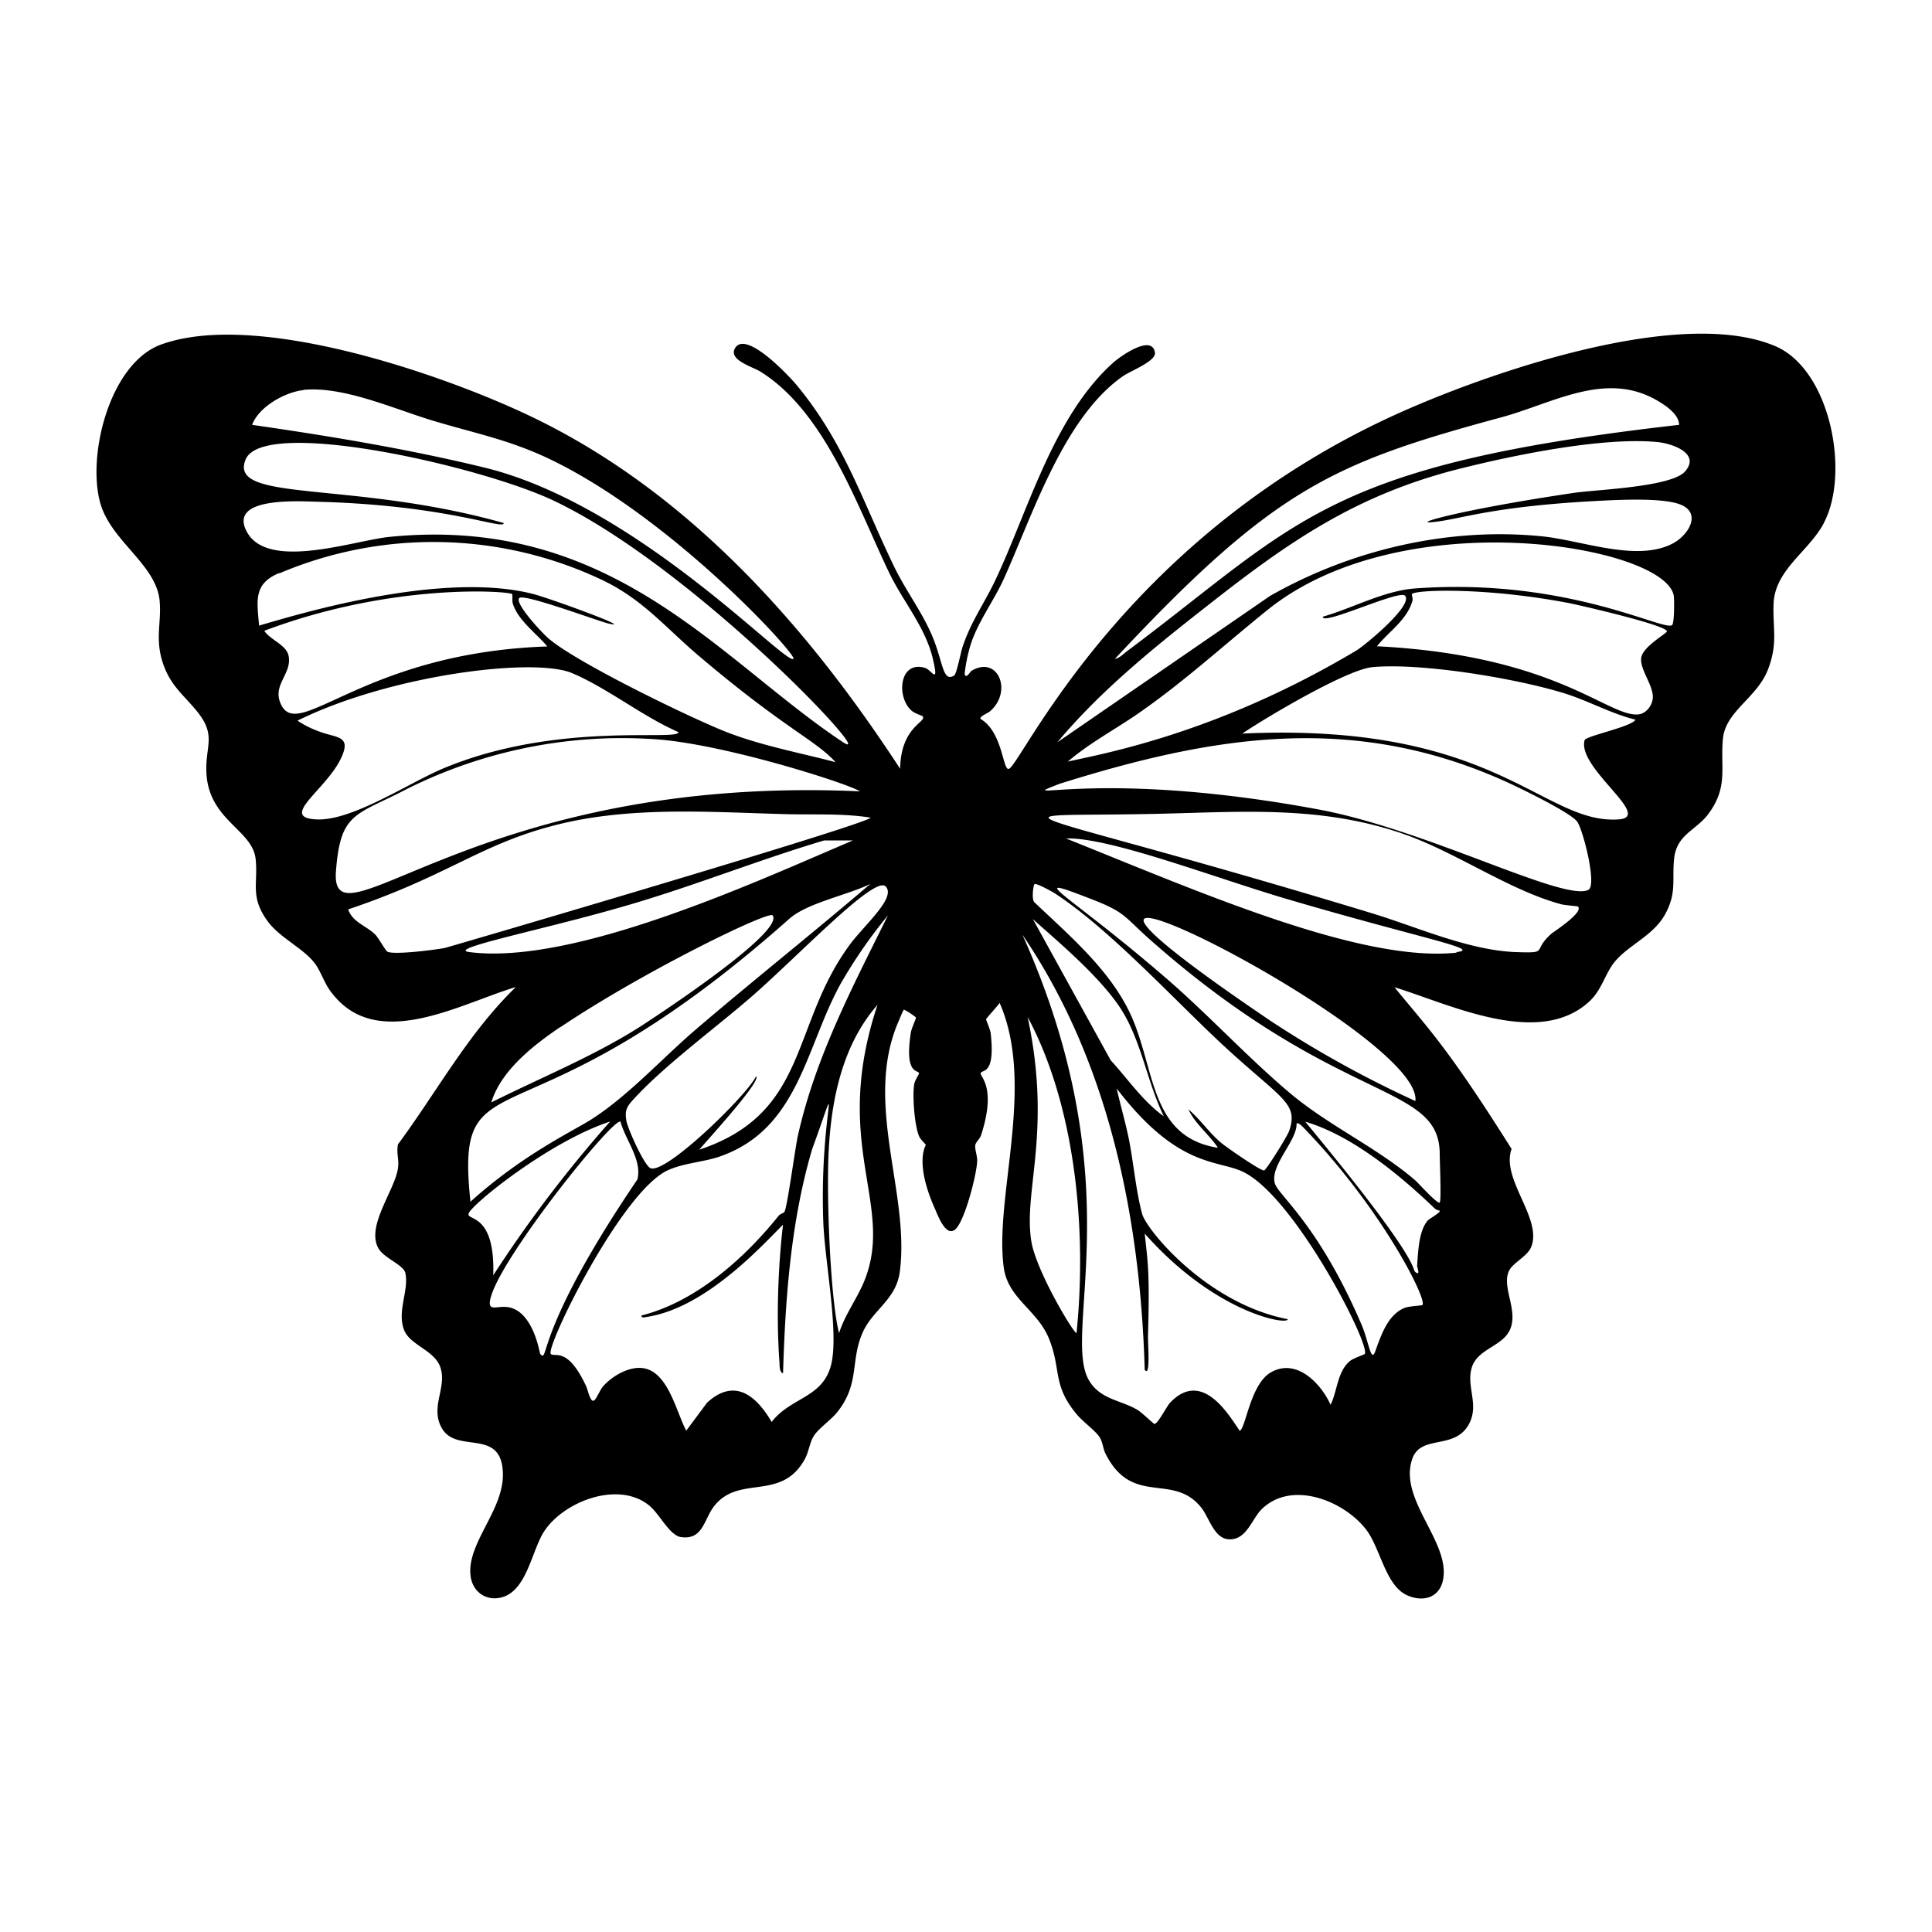
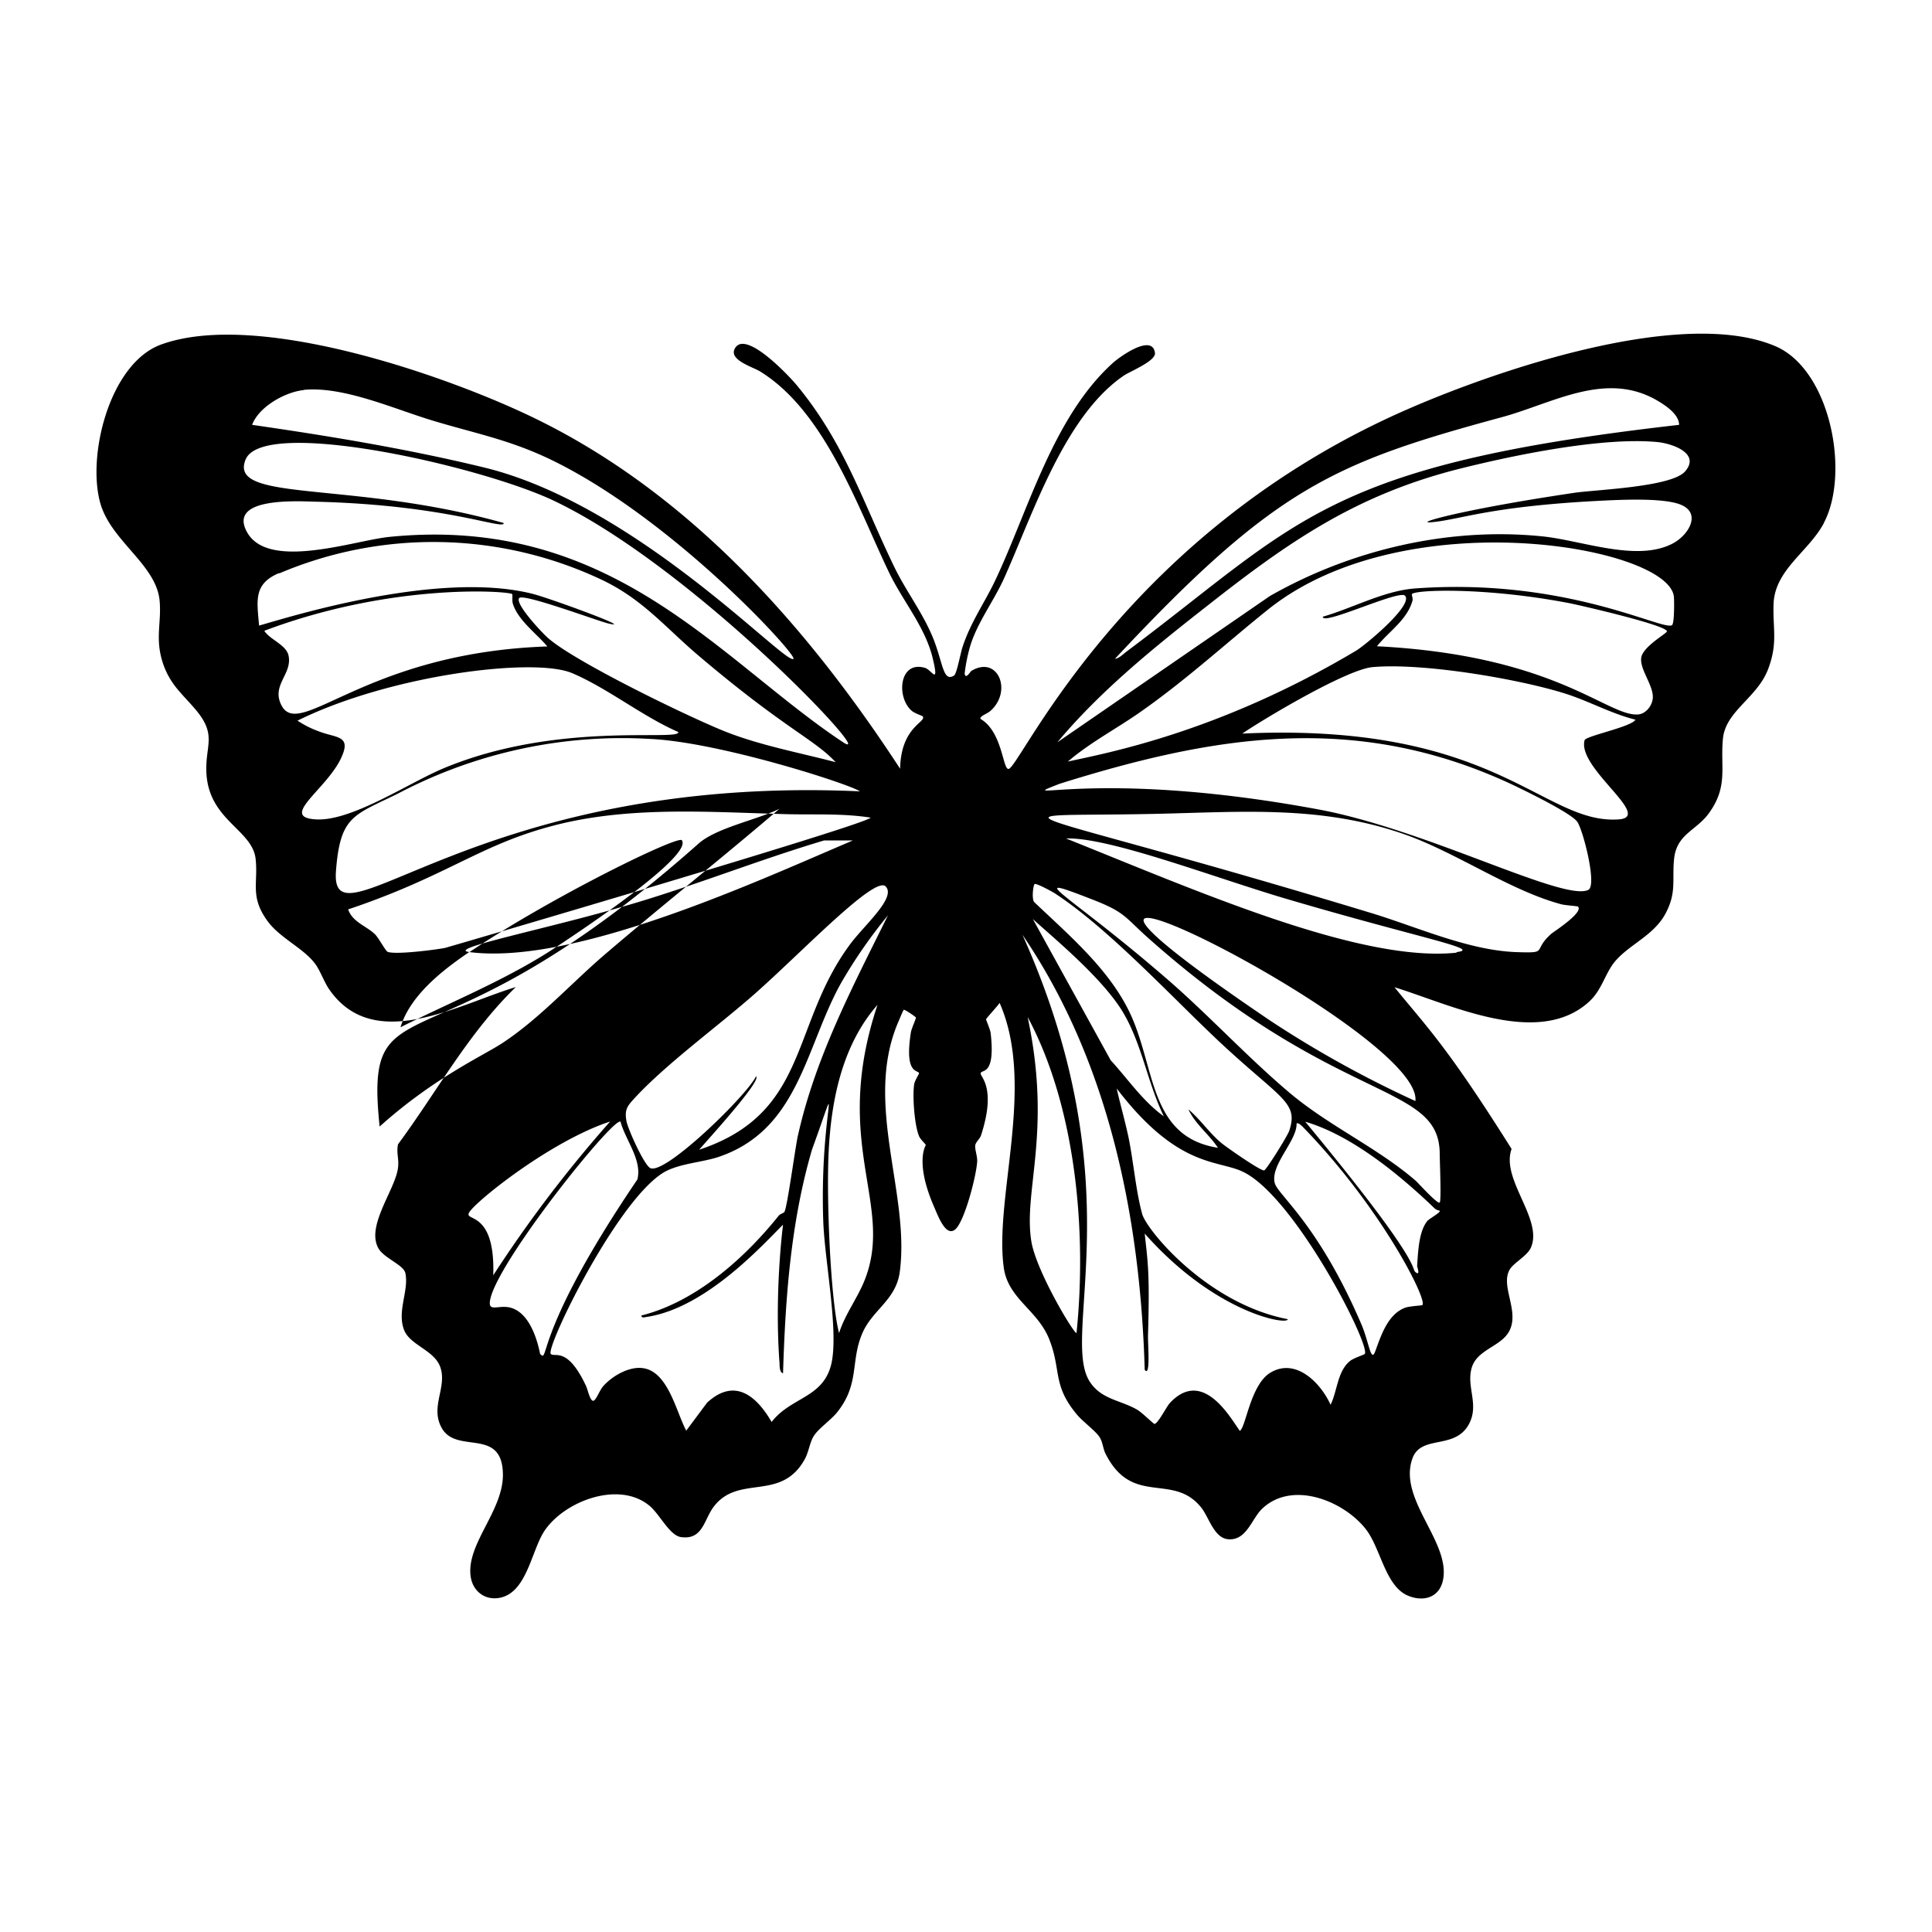
<svg xmlns="http://www.w3.org/2000/svg" viewBox="0 0 1000 1000">
-   <path d="M944 270.7c13.7-25.8 3.4-79.8-25.5-91.7-48-20-142.8 12.3-189.2 32.5-146.4 63.5-200 183-207 186.4-3.3 1.7-3.1-19-14.8-25.8-.5-1.4 3.3-2.6 5-4 11.8-10.3 4-29.2-9.8-20.8-.4.3-3 4.7-3.4 1.3A88 88 0 0 1 502 335c3.4-12 12.1-23.5 17.4-35 14.8-32.6 31-84 62-105.4 3.6-2.5 17-7.7 16.4-12-1.4-10-18 1.9-21.6 5.1-31.2 28-44 76.8-61.3 113.2-5.7 11.8-12.4 21-16.7 34-.9 2.6-3 13.8-4.3 14.7-6.2 4-5.7-7.7-11.9-21.6-5.2-11.8-13-22.2-18.7-33.7-16.6-34-25.8-64.5-50.8-94.8-3.7-4.5-25.6-28-31.7-19.8-4.7 6.4 8.7 10.1 12.7 12.6 33.9 21 50.7 71 67 104.7 7.1 14.5 18.5 27.8 22.3 43.8 3.4 14.4-.6 5.9-4 4.9-13.4-4-15 15.2-6.9 22.2 1.6 1.4 5.6 2.6 5.7 2.9 2.1 3-11.3 5.2-11.7 27.1-48.5-74.3-110-143.7-191.4-182.5-46.1-22-142.3-55-191.3-37-26.7 9.9-38.6 58.4-31 83 6 19 28.5 31 30.4 49.3 1.1 11.7-2.5 19.7 1.7 32.5 3.8 11.4 10.2 16 17.2 24.4 11.2 13.4 4.3 18.5 5.4 33.5 1.8 23.6 23.7 28.5 25.4 43.4 1.4 12.7-3 19.5 6 32 6.2 8.8 18.7 14.2 24.7 22.2 2.8 3.7 4.7 9.5 7.4 13.4 23.2 33.5 67.1 7.6 96.6-1.2-24.6 23.8-40.8 54.1-61 81.4-1 5 .9 8-.2 13.4-2.2 11.4-16.6 29.7-9.7 40.8 3 4.8 12.8 8.3 13.7 12.4 2 9-4.5 19.9-.6 29.6 3 7.6 15.2 10.3 18.5 18.6 4.2 10.8-5.5 21 1.1 32.3 7.8 13.3 31-.7 31.5 23.4.4 19.1-19 36.2-16.7 53.1 1 7.4 7 12.4 14.6 11.2 14.6-2.3 16.8-24.8 23.8-35 10.5-15.3 38.5-25.8 54.2-12.7 5.3 4.4 10.4 15.4 16.3 16.2 11.5 1.6 11.8-9.3 17.2-16.1 13-16.5 34.8-2 47-24.5 2-3.9 2.5-8.6 4.5-11.7 2.2-3.7 9-8.4 12.1-12.3 12-15 6.6-26.8 13.4-41.7 5.3-11.5 17-16.6 19-30.8 5.5-40.5-18.7-87.1-.9-129.2.5-1 2.6-6.4 3-6.6.4-.4 6.3 3.7 6.3 4 0 .7-2.2 5.4-2.6 7.5-3.6 22.6 4 19.3 4.2 21.4 0 .3-2.2 3.7-2.5 5.5-1 6 .1 21.6 2.6 27.2.8 1.7 3.4 3.9 3.4 4.4 0 .1-6 8.8 4.6 32.7 1.8 4.1 6 15.6 11 10.6 4.8-5 10.7-28 11-35.1 0-2.9-1.3-6.1-1-8.1.2-1.7 2.2-3 3-5.2 8-24.7-.4-30.1-.2-32 .2-2.4 7.7 1.8 5.2-20.6-.2-2.1-2.4-6.9-2.4-7.4s6.1-7 7-8.5c18.8 42.8-3 101 2.2 137.4C522 672.3 537 678.1 543 693c6.5 16.2 1.5 24 14.7 39.5 3 3.5 9.2 8 11.4 11.3 1.7 2.6 1.8 6 3.1 8.6 14 27.8 35 9.4 49.7 28.1 3.9 5 6.5 15.5 13.7 16.2 9.6.9 12.2-10.5 17.6-15.7 15.5-14.9 42-4.3 53.6 10.3 7.8 9.8 10.1 29.4 21.7 34.5 8 3.5 16.5 1.3 18.4-8 4-19.8-23.5-41.8-15.8-63 4.5-12.2 21.4-4.4 28.9-17.1 6.2-10.7-1.6-20.1 2-30.5 3.4-9.3 16-10.4 19.7-19.3 4.3-10.2-5.2-22.7-.2-30.9 2.2-3.6 9.3-7.1 11-11.5 6.1-14.7-15.8-35.2-10.1-50.8-33.7-53.6-43.8-63-60.6-83.7 28.7 8.8 74.6 31.6 100.9 7.3 6.5-6.1 7.9-14 13-20.4 7.4-9 20.3-13.6 26.4-25.1 5.8-10.9 3.3-17.3 4.4-28.2 1.3-12.7 11.1-14.6 17.6-23.1 10.7-14.3 6.2-24.2 7.7-39.3 1.5-14.4 18-21.1 23.5-36.2 5-13.4 2.2-20.7 2.7-33.5.7-17.7 18.2-27 26-41.7m-786.8-69c20.8-2 47 10 67.1 16 21.2 6.4 38 9.5 58.7 19.1 64 30 129.7 102.2 127.7 104.1-3.7 3.9-80.8-79.7-160-99-39.5-9.6-80-16.3-120.2-22.1 3.4-9.3 17-17 26.7-18m-29.3 73.6c-10.4-18.6 27-16 36.5-15.8 67.8 1.8 96.8 15 96.3 11-79-22.2-142.7-10.4-133.6-32.8 9-22.2 121.2 3.2 159.2 21.1 73.2 34.6 170.8 139 149.8 125-63.5-42.1-119.1-117.7-234.6-106.1-18 1.8-62.5 17.5-73.6-2.4m16.6 21.3a204 204 0 0 1 167.4 3.5c21 10.1 32.4 24.4 49.6 39 44.5 37.8 60.3 43.5 71 55.2-19-5-38.7-8.6-57-15.8-19.5-7.8-76.7-35.6-91.3-48-2.6-2-18.2-18.5-15.4-21.2 2.5-2.3 40 11.7 46 13.2 15 3.5-30-13-39-15.3C227 295 150 319.3 134.1 323.8c-1.1-13-3-21.6 10.4-27.2m1.2 68.5c-5.4-10.4 5.5-16 3.7-25.5-1-5.8-9.6-8.4-12.6-13.1 66.8-25.2 126.9-20.5 128.3-19 .3.4-.1 3.4.3 4.8 2.6 8.7 12.3 15.6 17.9 22.3-94.4 3.2-128.1 48.8-137.6 30.5m17.7 59c-18.7-1.1 4.7-15 12.7-30.8 6.5-13-1.9-11.1-11.2-14.8A50 50 0 0 1 154 373c47.4-23.5 122.1-33 142.1-24.6 18.4 7.8 36.4 22.4 55 30.5.8 5-62-5.9-121.1 18.6-18.2 7.5-48 27.8-66.6 26.6m10.5 26.7c2.2-28.7 9.1-28.7 32.2-40.1a249 249 0 0 1 131-28.2c35.6 1.8 102.3 23.2 108 27.1-198.5-9-274.5 84.3-271.2 41.2m26.8 41.9c-1.1-.4-4.7-7.2-6.5-9-4.4-4.4-11.7-6.3-14-13C230.5 453.8 247.4 438 284 428c39.7-11 82-7.7 122.6-6.6 14.7.4 29.4-.5 44 1.8-.6 3.2-219.7 67.4-220.5 67.5-5.6 1-25 3.5-29.4 2m42.3.1c-12.9-1.6 39.4-11.8 81-24 34.6-10 68-23.5 102.6-33.8h14.9C393.8 455.2 298 499.8 243 492.8m47 38.9c43-28.9 108-60.5 109.9-57.9 6.4 8.6-60.8 52.6-69.2 58-24.1 15.2-50.8 26-76.4 38.8 5-16.5 21.8-29.6 35.7-39m118.5-56c9.3-8.3 30.6-12.4 42-18.1-29.8 25.5-60.6 49.9-90.4 75.4-17.5 15-34.2 33.6-53.4 46.1-10 6.5-35.4 18-63.2 43-8.3-79.1 25.4-22.4 165-146.4M242.6 628c2-5 42-37.3 73.2-47.5a667 667 0 0 0-60.5 79.6c1.1-32.8-14.2-28.1-12.7-32m37 72.8c-.2-.3-3.4-21.6-16-24.2-6.2-1.3-11.6 3-9.7-4.8 5.3-21.3 64-94.2 67.3-91.3 2.4 9.3 11.3 19.8 8.7 29.9-53.6 79.1-45.6 95.3-50.2 90.4m168-38.7c-3.7 9.5-10.3 18-13.4 27.8-4.4-16.8-6.6-69.5-5.4-93.6 1.3-27.1 7.1-55.6 25.3-76.3-24.1 72.2 8.7 102.9-6.5 142.1M413 587.7c-1.4 6.3-5.5 37.2-7 39.6-.4.6-2.2 1-3 2-17.7 22.1-42.9 44.5-71 51.6-.1 1.6 2 .8 3 .7 30.9-4.8 60.4-38 70.3-47.7 0 0-4.6 34.9-1.8 71.9 0 1.3 0 4.6 1.8 5 1.2-39 4-78.3 15-115.8 16.6-45.6 3.9-20.3 5.8 36.6.6 20 8 56.6 4.3 73.9-4 18.2-20.9 17.4-31 30.5-8-13.7-19.2-23-33.4-10l-10.8 14.5c-5.2-9.6-9.4-31-22.8-32.4-7.1-.8-15.6 4.2-20.2 9.4-1.7 2-3 5.6-4.4 7.1-2.1 2.3-3.4-5-4.5-7.3-9.7-20.6-16.1-14.5-18.2-16.5-3-3 36-83.2 60.2-94.9 8-3.8 18-4.3 26.4-7 41.6-13.9 45-56.2 63.3-89.5a256 256 0 0 1 24.6-35.6c-18.2 36.8-37.6 73.5-46.6 114m27.2-99.3c-31.3 42-21 87.5-78.3 106.6 2.4-3 32.8-36 29.4-38-4.2 9.3-47 51.2-54.7 47.5-3.2-1.5-11.8-20.6-12.4-24.6-.9-5.4.3-7.3 3.8-11.1 16.4-18 44-38 62.9-54.7 24.6-21.8 61.9-61.1 67.5-55.4s-10.6 19.6-18.2 29.7M777.1 216c27.1-7.3 55-25 82.3-7.7 3.9 2.4 9.7 6.7 9.7 11.6-184 20.9-196.6 50.5-286.2 117.5-1.7 1.3-3.7 3.4-5.8 3.6 82.6-88.5 113.1-101.4 200-125M535.5 457.6c.9-.6 9.3 4 10.8 5 27.6 18.2 59.4 52.6 84.1 75.9 32.5 30.5 41.9 31.8 36.9 46.8-.8 2.5-11.8 20.2-13 20.5-1.7.4-20-12.3-22.5-14.5-6.1-5.2-10.6-12-16.7-17.1 3.6 7.7 10.7 12.9 15.3 19.9-34-5.4-32.4-37.7-43.6-65.3-10-24.9-32.4-43.7-51.3-61.7-1.7-1.3-.7-9 0-9.5m66.9 120.2c-10.9-7.8-18.5-19.2-27.5-29l-40.3-73.1c10.4 9.5 35.8 30.3 46.5 48 10 16.6 12.8 36.7 21.3 54.1M557.2 690c-1.6 0-21-32.4-23.4-47.6-4.2-26.3 10.8-56.3-1.9-116 24.7 46 30.8 110.1 25.3 163.6m149.2 10.8c-.3.4-6 2.2-7.7 3.7-6.5 5.3-6.5 15.6-10 22.6-5.1-11.3-17.9-24.4-31-16.7-10.5 6.1-12.9 28.8-16 30.2-5-7-19.2-32.6-36.2-14.4-1.8 2-6.3 11-8 10.8-.6-.1-6.5-6-9-7.4-8.3-4.8-18-5.2-24-13.8-16.7-23.3 23.4-101.2-35.3-232 44.8 65.8 61 146.5 63.3 225.2 3.1 4.2 1.6-13 1.7-17.7 1-33.3-.2-38.5-1.7-52.8 36.8 41.6 74.5 47.6 74 44.3-41.9-8.1-73-46.2-75.3-54.4-3.3-12-4.5-27.2-7.1-39.8-1.8-8.5-4.2-16.7-6.1-25.2 31.5 41.2 51.9 36.8 65.1 43 26.8 12.4 66.5 90 63.3 94.4m29.8-25.3c-.4.3-6.5.5-9 1.4-9 3.5-12.4 14.5-15.4 22.6-2.2 6-3.2-4.6-7-13.7-22.4-52.4-43.5-67.3-45-73.5-2.4-9.3 11.7-22 11.3-30.8 1.2-.7 3.7 2.3 4.6 3.2 39.7 41.3 63.4 88.4 60.5 90.8m3-44c-4.9 5.3-5.2 16.7-5.7 23.7 0 .7 1.9 5.5-.9 3.2-2.3-2 4.6-3.4-57-77.8 24 7 48.9 27.5 66.9 44.8 1 1 2.7 1.2 2.7 1.3.6.8-5.2 4-6 4.9m6-34.2c0 3.5.9 24 0 25-1 1.2-11.2-10.2-12.6-11.4-20-17.2-45-28.3-65.5-45.7-22.1-18.7-42.5-41-64.7-60-49.5-42.7-74.3-54.2-37.7-40 18.2 7 17.1 9.2 30.5 21 97.9 86.7 150 73.6 150 111.1m-12.6-27.5a557 557 0 0 1-74.8-41.4c-185.2-125.2 79.3 4.1 74.8 41.4m21.3-76.8C704 498.4 619.3 461 551.8 434c22-.8 75.8 19.9 113.2 31 71.2 21 102.5 26.2 88.9 27.8m49.2-9.6c-10.5 9.2-.8 10.2-18.6 9.6-24.7-1-51-13-74.7-20.2-190-57.7-202.7-49.5-114.1-51.3 45.9-.9 87.7-4.9 132 10.8 26.8 9.6 54.2 29 80.6 36 2.2.5 8 .9 8.4 1.1 3.3 2.9-12.4 13-13.6 14m19-22.6c-12.7 6.3-84-31.4-140-41.7-116-21.5-160.3-2.7-133.7-13.2 80.4-25.2 152.8-37 232.4-.5 6.5 3 32.8 15.7 35.7 20.3 3.1 4.9 10.2 32.9 5.6 35.1m-1.9-77.5c-4.1 14.3 35.5 39.6 17.8 41-39.5 2.9-63.2-50.5-195-44.4 11.3-7.7 53.8-33.1 67.4-34.4 25.5-2.3 74 5.8 98.8 13.4 12.8 3.9 24.4 10.6 37.3 13.8-1.9 3.7-25.6 8.4-26.3 10.6m29.4-43.2c-1.4 6 6.2 14.6 5.9 21.2-.2 4-3.5 8.4-7.7 8.7-15.9 1.1-42.6-30.6-135.1-35.3 6.2-7.7 15.6-13.6 18.4-23.6.3-1.1-.5-3.2-.3-3.4 1.8-2.3 38.4-3.6 81.5 4.7 5.1 1 50.5 11.4 50.5 14.6 0 1-11.8 7.5-13.2 13.1m15.8-16.3c-5 3-54.8-24.8-133.3-19-16 1.3-32.1 10.2-47.4 14.6-.7 5 39.3-14 42.5-10.9 4.7 4.8-21 26-25.3 28.5-72 42.9-130.6 53.2-149.2 57.4 11.4-9.8 25-16.9 37.3-25.5 24-16.8 43.8-35.1 66.2-53.1 70.6-56.7 207.2-33 210.2-6.8.2 2.2.3 14-1 14.8m.6-42.4c-18.6 10-47.4-1.6-67.9-3.6-48.4-4.9-98.9 7-140.8 30.9l-110 75.7c22.4-26.8 50.3-49.3 77.8-70.8 41.9-33 76.5-57 129.3-70.5 28.5-7.2 74.7-16.8 103.4-14.1 7.5.7 22.6 5.8 14.4 15.2-6.9 8-45 9.4-56.8 11-60.8 9-86 16.6-73.4 15.2 14.3-1.5 29-7.8 82.3-10.8 11.4-.6 34.7-2 44.8 1.5 12 4.2 5.2 15.8-3.1 20.3" />
+   <path d="M944 270.7c13.7-25.8 3.4-79.8-25.5-91.7-48-20-142.8 12.3-189.2 32.5-146.4 63.5-200 183-207 186.4-3.3 1.7-3.1-19-14.8-25.8-.5-1.4 3.3-2.6 5-4 11.8-10.3 4-29.2-9.8-20.8-.4.3-3 4.7-3.4 1.3A88 88 0 0 1 502 335c3.4-12 12.1-23.5 17.4-35 14.8-32.6 31-84 62-105.4 3.6-2.5 17-7.7 16.4-12-1.4-10-18 1.9-21.6 5.1-31.2 28-44 76.8-61.3 113.2-5.7 11.8-12.4 21-16.7 34-.9 2.6-3 13.8-4.3 14.7-6.2 4-5.7-7.7-11.9-21.6-5.2-11.8-13-22.2-18.7-33.7-16.6-34-25.8-64.5-50.8-94.8-3.7-4.5-25.6-28-31.7-19.8-4.7 6.4 8.7 10.1 12.7 12.6 33.9 21 50.7 71 67 104.7 7.1 14.5 18.5 27.8 22.3 43.8 3.4 14.4-.6 5.9-4 4.9-13.4-4-15 15.2-6.9 22.2 1.6 1.4 5.6 2.6 5.7 2.9 2.1 3-11.3 5.2-11.7 27.1-48.5-74.3-110-143.7-191.4-182.5-46.1-22-142.3-55-191.3-37-26.7 9.9-38.6 58.4-31 83 6 19 28.5 31 30.4 49.3 1.1 11.7-2.5 19.7 1.7 32.5 3.8 11.4 10.2 16 17.2 24.4 11.2 13.4 4.3 18.5 5.4 33.5 1.8 23.6 23.7 28.5 25.4 43.4 1.4 12.7-3 19.5 6 32 6.2 8.8 18.7 14.2 24.7 22.2 2.8 3.7 4.7 9.5 7.4 13.4 23.2 33.5 67.1 7.6 96.6-1.2-24.6 23.8-40.8 54.1-61 81.4-1 5 .9 8-.2 13.4-2.2 11.4-16.6 29.7-9.7 40.8 3 4.8 12.8 8.3 13.7 12.4 2 9-4.5 19.9-.6 29.6 3 7.6 15.2 10.3 18.5 18.6 4.2 10.8-5.5 21 1.1 32.3 7.8 13.3 31-.7 31.5 23.4.4 19.1-19 36.2-16.7 53.1 1 7.4 7 12.4 14.6 11.2 14.6-2.3 16.8-24.8 23.8-35 10.5-15.3 38.5-25.8 54.2-12.7 5.3 4.4 10.4 15.4 16.3 16.2 11.5 1.6 11.8-9.3 17.2-16.1 13-16.5 34.8-2 47-24.5 2-3.9 2.5-8.6 4.5-11.7 2.2-3.7 9-8.4 12.1-12.3 12-15 6.6-26.8 13.4-41.7 5.3-11.5 17-16.6 19-30.8 5.5-40.5-18.7-87.1-.9-129.2.5-1 2.6-6.4 3-6.6.4-.4 6.3 3.7 6.3 4 0 .7-2.2 5.4-2.6 7.5-3.6 22.6 4 19.3 4.2 21.4 0 .3-2.2 3.7-2.5 5.5-1 6 .1 21.6 2.6 27.2.8 1.7 3.4 3.9 3.4 4.4 0 .1-6 8.8 4.6 32.7 1.8 4.1 6 15.6 11 10.6 4.8-5 10.7-28 11-35.1 0-2.9-1.3-6.1-1-8.1.2-1.7 2.2-3 3-5.2 8-24.7-.4-30.1-.2-32 .2-2.4 7.7 1.8 5.2-20.6-.2-2.1-2.4-6.9-2.4-7.4s6.1-7 7-8.5c18.8 42.8-3 101 2.2 137.4C522 672.3 537 678.1 543 693c6.5 16.2 1.5 24 14.7 39.5 3 3.5 9.2 8 11.4 11.3 1.7 2.6 1.8 6 3.1 8.6 14 27.8 35 9.4 49.7 28.1 3.9 5 6.5 15.5 13.7 16.2 9.6.9 12.2-10.5 17.6-15.7 15.5-14.9 42-4.3 53.6 10.3 7.8 9.8 10.1 29.4 21.7 34.5 8 3.5 16.5 1.3 18.4-8 4-19.8-23.5-41.8-15.8-63 4.5-12.2 21.4-4.4 28.9-17.1 6.2-10.7-1.6-20.1 2-30.5 3.4-9.3 16-10.4 19.7-19.3 4.3-10.2-5.2-22.7-.2-30.9 2.2-3.6 9.3-7.1 11-11.5 6.1-14.7-15.8-35.2-10.1-50.8-33.7-53.6-43.8-63-60.6-83.7 28.7 8.8 74.6 31.6 100.9 7.3 6.5-6.1 7.9-14 13-20.4 7.4-9 20.3-13.6 26.4-25.1 5.8-10.9 3.3-17.3 4.4-28.2 1.3-12.7 11.1-14.6 17.6-23.1 10.7-14.3 6.2-24.2 7.7-39.3 1.5-14.4 18-21.1 23.5-36.2 5-13.4 2.2-20.7 2.7-33.5.7-17.7 18.2-27 26-41.7m-786.8-69c20.8-2 47 10 67.1 16 21.2 6.4 38 9.5 58.7 19.1 64 30 129.7 102.2 127.7 104.1-3.7 3.9-80.8-79.7-160-99-39.5-9.6-80-16.3-120.2-22.1 3.4-9.3 17-17 26.7-18m-29.3 73.6c-10.4-18.6 27-16 36.5-15.8 67.8 1.8 96.8 15 96.3 11-79-22.2-142.7-10.4-133.6-32.8 9-22.2 121.2 3.2 159.2 21.1 73.2 34.6 170.8 139 149.8 125-63.5-42.1-119.1-117.7-234.6-106.1-18 1.8-62.5 17.5-73.6-2.4m16.6 21.3a204 204 0 0 1 167.4 3.5c21 10.1 32.4 24.4 49.6 39 44.5 37.8 60.3 43.5 71 55.2-19-5-38.7-8.6-57-15.8-19.5-7.8-76.7-35.6-91.3-48-2.6-2-18.2-18.5-15.4-21.2 2.5-2.3 40 11.7 46 13.2 15 3.5-30-13-39-15.3C227 295 150 319.3 134.1 323.8c-1.1-13-3-21.6 10.4-27.2m1.2 68.5c-5.4-10.4 5.5-16 3.7-25.5-1-5.8-9.6-8.4-12.6-13.1 66.8-25.2 126.9-20.5 128.3-19 .3.4-.1 3.4.3 4.8 2.6 8.7 12.3 15.6 17.9 22.3-94.4 3.2-128.1 48.8-137.6 30.5m17.7 59c-18.7-1.1 4.7-15 12.7-30.8 6.5-13-1.9-11.1-11.2-14.8A50 50 0 0 1 154 373c47.4-23.5 122.1-33 142.1-24.6 18.4 7.8 36.4 22.4 55 30.5.8 5-62-5.9-121.1 18.6-18.2 7.5-48 27.8-66.6 26.6m10.5 26.7c2.2-28.7 9.1-28.7 32.2-40.1a249 249 0 0 1 131-28.2c35.6 1.8 102.3 23.2 108 27.1-198.5-9-274.5 84.3-271.2 41.2m26.8 41.9c-1.1-.4-4.7-7.2-6.5-9-4.4-4.4-11.7-6.3-14-13C230.5 453.8 247.4 438 284 428c39.7-11 82-7.7 122.6-6.6 14.7.4 29.4-.5 44 1.8-.6 3.2-219.7 67.4-220.5 67.5-5.6 1-25 3.5-29.4 2m42.3.1c-12.9-1.6 39.4-11.8 81-24 34.6-10 68-23.5 102.6-33.8h14.9C393.8 455.2 298 499.8 243 492.8c43-28.9 108-60.5 109.9-57.9 6.4 8.6-60.8 52.6-69.2 58-24.1 15.2-50.8 26-76.4 38.8 5-16.5 21.8-29.6 35.7-39m118.5-56c9.3-8.3 30.6-12.4 42-18.1-29.8 25.5-60.6 49.9-90.4 75.4-17.5 15-34.2 33.6-53.4 46.1-10 6.5-35.4 18-63.2 43-8.3-79.1 25.4-22.4 165-146.4M242.6 628c2-5 42-37.3 73.2-47.5a667 667 0 0 0-60.5 79.6c1.1-32.8-14.2-28.1-12.7-32m37 72.8c-.2-.3-3.4-21.6-16-24.2-6.2-1.3-11.6 3-9.7-4.8 5.3-21.3 64-94.2 67.3-91.3 2.4 9.3 11.3 19.8 8.7 29.9-53.6 79.1-45.6 95.3-50.2 90.4m168-38.7c-3.7 9.5-10.3 18-13.4 27.8-4.4-16.8-6.6-69.5-5.4-93.6 1.3-27.1 7.1-55.6 25.3-76.3-24.1 72.2 8.7 102.9-6.5 142.1M413 587.7c-1.4 6.3-5.5 37.2-7 39.6-.4.6-2.2 1-3 2-17.7 22.1-42.9 44.5-71 51.6-.1 1.6 2 .8 3 .7 30.9-4.8 60.4-38 70.3-47.7 0 0-4.6 34.9-1.8 71.9 0 1.3 0 4.6 1.8 5 1.2-39 4-78.3 15-115.8 16.6-45.6 3.9-20.3 5.8 36.6.6 20 8 56.6 4.3 73.9-4 18.2-20.9 17.4-31 30.5-8-13.7-19.2-23-33.4-10l-10.8 14.5c-5.2-9.6-9.4-31-22.8-32.4-7.1-.8-15.6 4.2-20.2 9.4-1.7 2-3 5.6-4.4 7.1-2.1 2.3-3.4-5-4.5-7.3-9.7-20.6-16.1-14.5-18.2-16.5-3-3 36-83.2 60.2-94.9 8-3.8 18-4.3 26.4-7 41.6-13.9 45-56.2 63.3-89.5a256 256 0 0 1 24.6-35.6c-18.2 36.8-37.6 73.5-46.6 114m27.2-99.3c-31.3 42-21 87.5-78.3 106.6 2.4-3 32.8-36 29.4-38-4.2 9.3-47 51.2-54.7 47.5-3.2-1.5-11.8-20.6-12.4-24.6-.9-5.4.3-7.3 3.8-11.1 16.4-18 44-38 62.9-54.7 24.6-21.8 61.9-61.1 67.5-55.4s-10.6 19.6-18.2 29.7M777.1 216c27.1-7.3 55-25 82.3-7.7 3.9 2.4 9.7 6.7 9.7 11.6-184 20.9-196.6 50.5-286.2 117.5-1.7 1.3-3.7 3.4-5.8 3.6 82.6-88.5 113.1-101.4 200-125M535.5 457.6c.9-.6 9.3 4 10.8 5 27.6 18.2 59.4 52.6 84.1 75.9 32.5 30.5 41.9 31.8 36.9 46.8-.8 2.5-11.8 20.2-13 20.5-1.7.4-20-12.3-22.5-14.5-6.1-5.2-10.6-12-16.7-17.1 3.6 7.7 10.7 12.9 15.3 19.9-34-5.4-32.4-37.7-43.6-65.3-10-24.9-32.4-43.7-51.3-61.7-1.7-1.3-.7-9 0-9.5m66.9 120.2c-10.9-7.8-18.5-19.2-27.5-29l-40.3-73.1c10.4 9.5 35.8 30.3 46.5 48 10 16.6 12.8 36.7 21.3 54.1M557.2 690c-1.6 0-21-32.4-23.4-47.6-4.2-26.3 10.8-56.3-1.9-116 24.7 46 30.8 110.1 25.3 163.6m149.2 10.8c-.3.4-6 2.2-7.7 3.7-6.5 5.3-6.5 15.6-10 22.6-5.1-11.3-17.9-24.4-31-16.7-10.5 6.1-12.9 28.8-16 30.2-5-7-19.2-32.6-36.2-14.4-1.8 2-6.3 11-8 10.8-.6-.1-6.5-6-9-7.4-8.3-4.8-18-5.2-24-13.8-16.7-23.3 23.4-101.2-35.3-232 44.8 65.8 61 146.5 63.3 225.2 3.1 4.2 1.6-13 1.7-17.7 1-33.3-.2-38.5-1.7-52.8 36.8 41.6 74.5 47.6 74 44.3-41.9-8.1-73-46.2-75.3-54.4-3.3-12-4.5-27.2-7.1-39.8-1.8-8.5-4.2-16.7-6.1-25.2 31.5 41.2 51.9 36.8 65.1 43 26.8 12.4 66.5 90 63.3 94.4m29.8-25.3c-.4.3-6.5.5-9 1.4-9 3.5-12.4 14.5-15.4 22.6-2.2 6-3.2-4.6-7-13.7-22.4-52.4-43.5-67.3-45-73.5-2.4-9.3 11.7-22 11.3-30.8 1.2-.7 3.7 2.3 4.6 3.2 39.7 41.3 63.4 88.4 60.5 90.8m3-44c-4.9 5.3-5.2 16.7-5.7 23.7 0 .7 1.9 5.5-.9 3.2-2.3-2 4.6-3.4-57-77.8 24 7 48.9 27.5 66.9 44.8 1 1 2.7 1.2 2.7 1.3.6.8-5.2 4-6 4.9m6-34.2c0 3.5.9 24 0 25-1 1.2-11.2-10.2-12.6-11.4-20-17.2-45-28.3-65.5-45.7-22.1-18.7-42.5-41-64.7-60-49.5-42.7-74.3-54.2-37.7-40 18.2 7 17.1 9.2 30.5 21 97.9 86.7 150 73.6 150 111.1m-12.6-27.5a557 557 0 0 1-74.8-41.4c-185.2-125.2 79.3 4.1 74.8 41.4m21.3-76.8C704 498.4 619.3 461 551.8 434c22-.8 75.8 19.9 113.2 31 71.2 21 102.5 26.2 88.9 27.8m49.2-9.6c-10.5 9.2-.8 10.2-18.6 9.6-24.7-1-51-13-74.7-20.2-190-57.7-202.7-49.5-114.1-51.3 45.9-.9 87.7-4.9 132 10.8 26.8 9.6 54.2 29 80.6 36 2.2.5 8 .9 8.4 1.1 3.3 2.9-12.4 13-13.6 14m19-22.6c-12.7 6.3-84-31.4-140-41.7-116-21.5-160.3-2.7-133.7-13.2 80.4-25.2 152.8-37 232.4-.5 6.5 3 32.8 15.7 35.7 20.3 3.1 4.9 10.2 32.9 5.6 35.1m-1.9-77.5c-4.1 14.3 35.5 39.6 17.8 41-39.5 2.9-63.2-50.5-195-44.4 11.3-7.7 53.8-33.1 67.4-34.4 25.5-2.3 74 5.8 98.8 13.4 12.8 3.9 24.4 10.6 37.3 13.8-1.9 3.7-25.6 8.4-26.3 10.6m29.4-43.2c-1.4 6 6.2 14.6 5.9 21.2-.2 4-3.5 8.4-7.7 8.7-15.9 1.1-42.6-30.6-135.1-35.3 6.2-7.7 15.6-13.6 18.4-23.6.3-1.1-.5-3.2-.3-3.4 1.8-2.3 38.4-3.6 81.5 4.7 5.1 1 50.5 11.4 50.5 14.6 0 1-11.8 7.5-13.2 13.1m15.8-16.3c-5 3-54.8-24.8-133.3-19-16 1.3-32.1 10.2-47.4 14.6-.7 5 39.3-14 42.5-10.9 4.7 4.8-21 26-25.3 28.5-72 42.9-130.6 53.2-149.2 57.4 11.4-9.8 25-16.9 37.3-25.5 24-16.8 43.8-35.1 66.2-53.1 70.6-56.7 207.2-33 210.2-6.8.2 2.2.3 14-1 14.8m.6-42.4c-18.6 10-47.4-1.6-67.9-3.6-48.4-4.9-98.9 7-140.8 30.9l-110 75.7c22.4-26.8 50.3-49.3 77.8-70.8 41.9-33 76.5-57 129.3-70.5 28.5-7.2 74.7-16.8 103.4-14.1 7.5.7 22.6 5.8 14.4 15.2-6.9 8-45 9.4-56.8 11-60.8 9-86 16.6-73.4 15.2 14.3-1.5 29-7.8 82.3-10.8 11.4-.6 34.7-2 44.8 1.5 12 4.2 5.2 15.8-3.1 20.3" />
</svg>